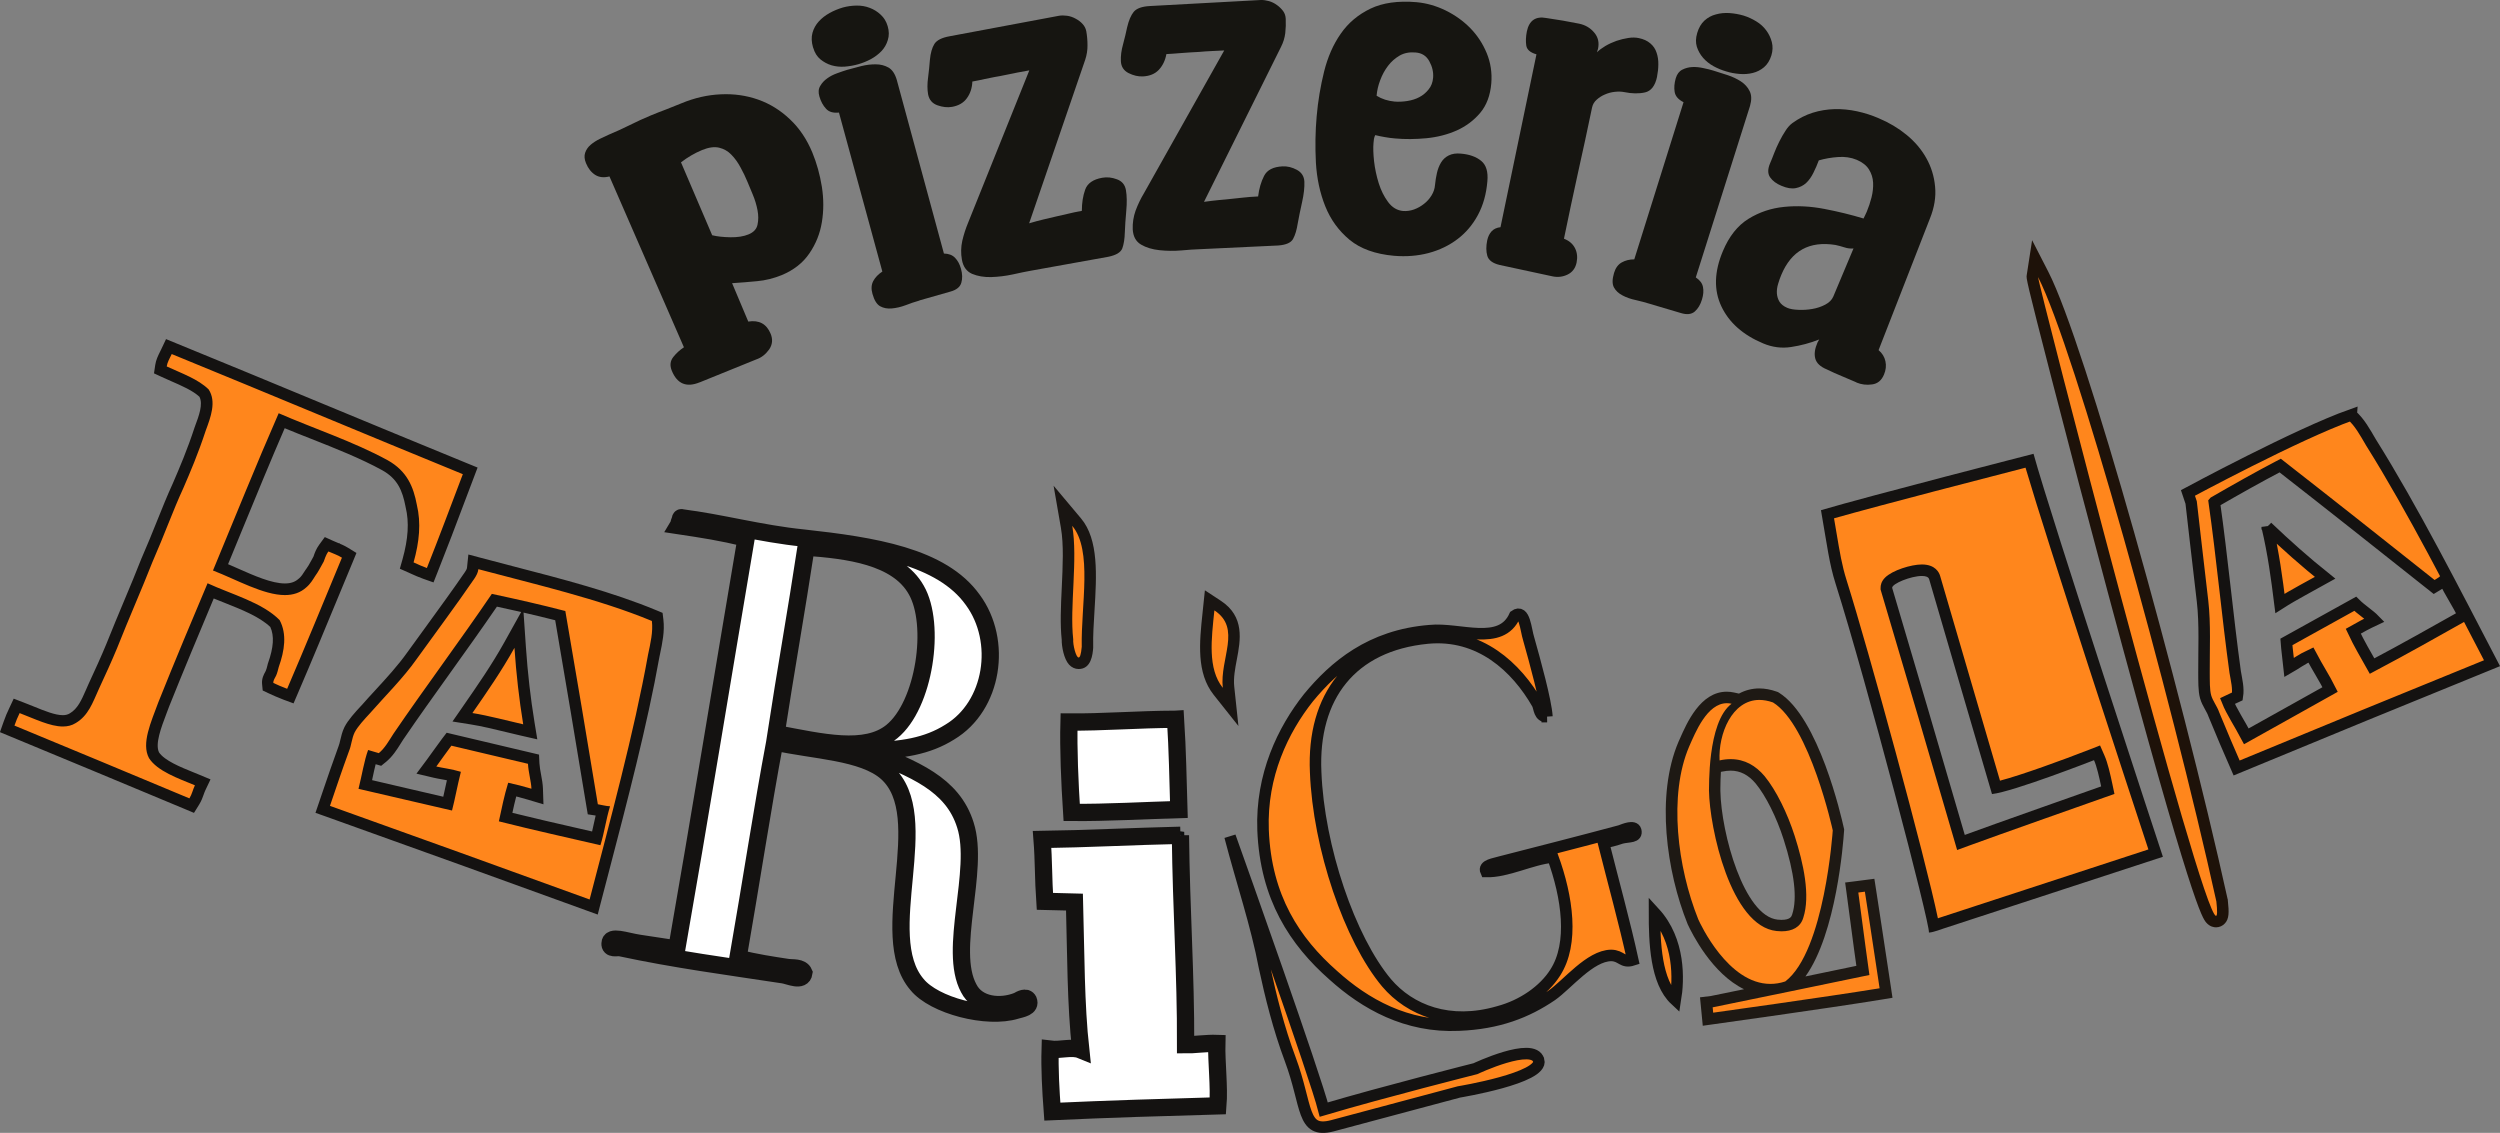
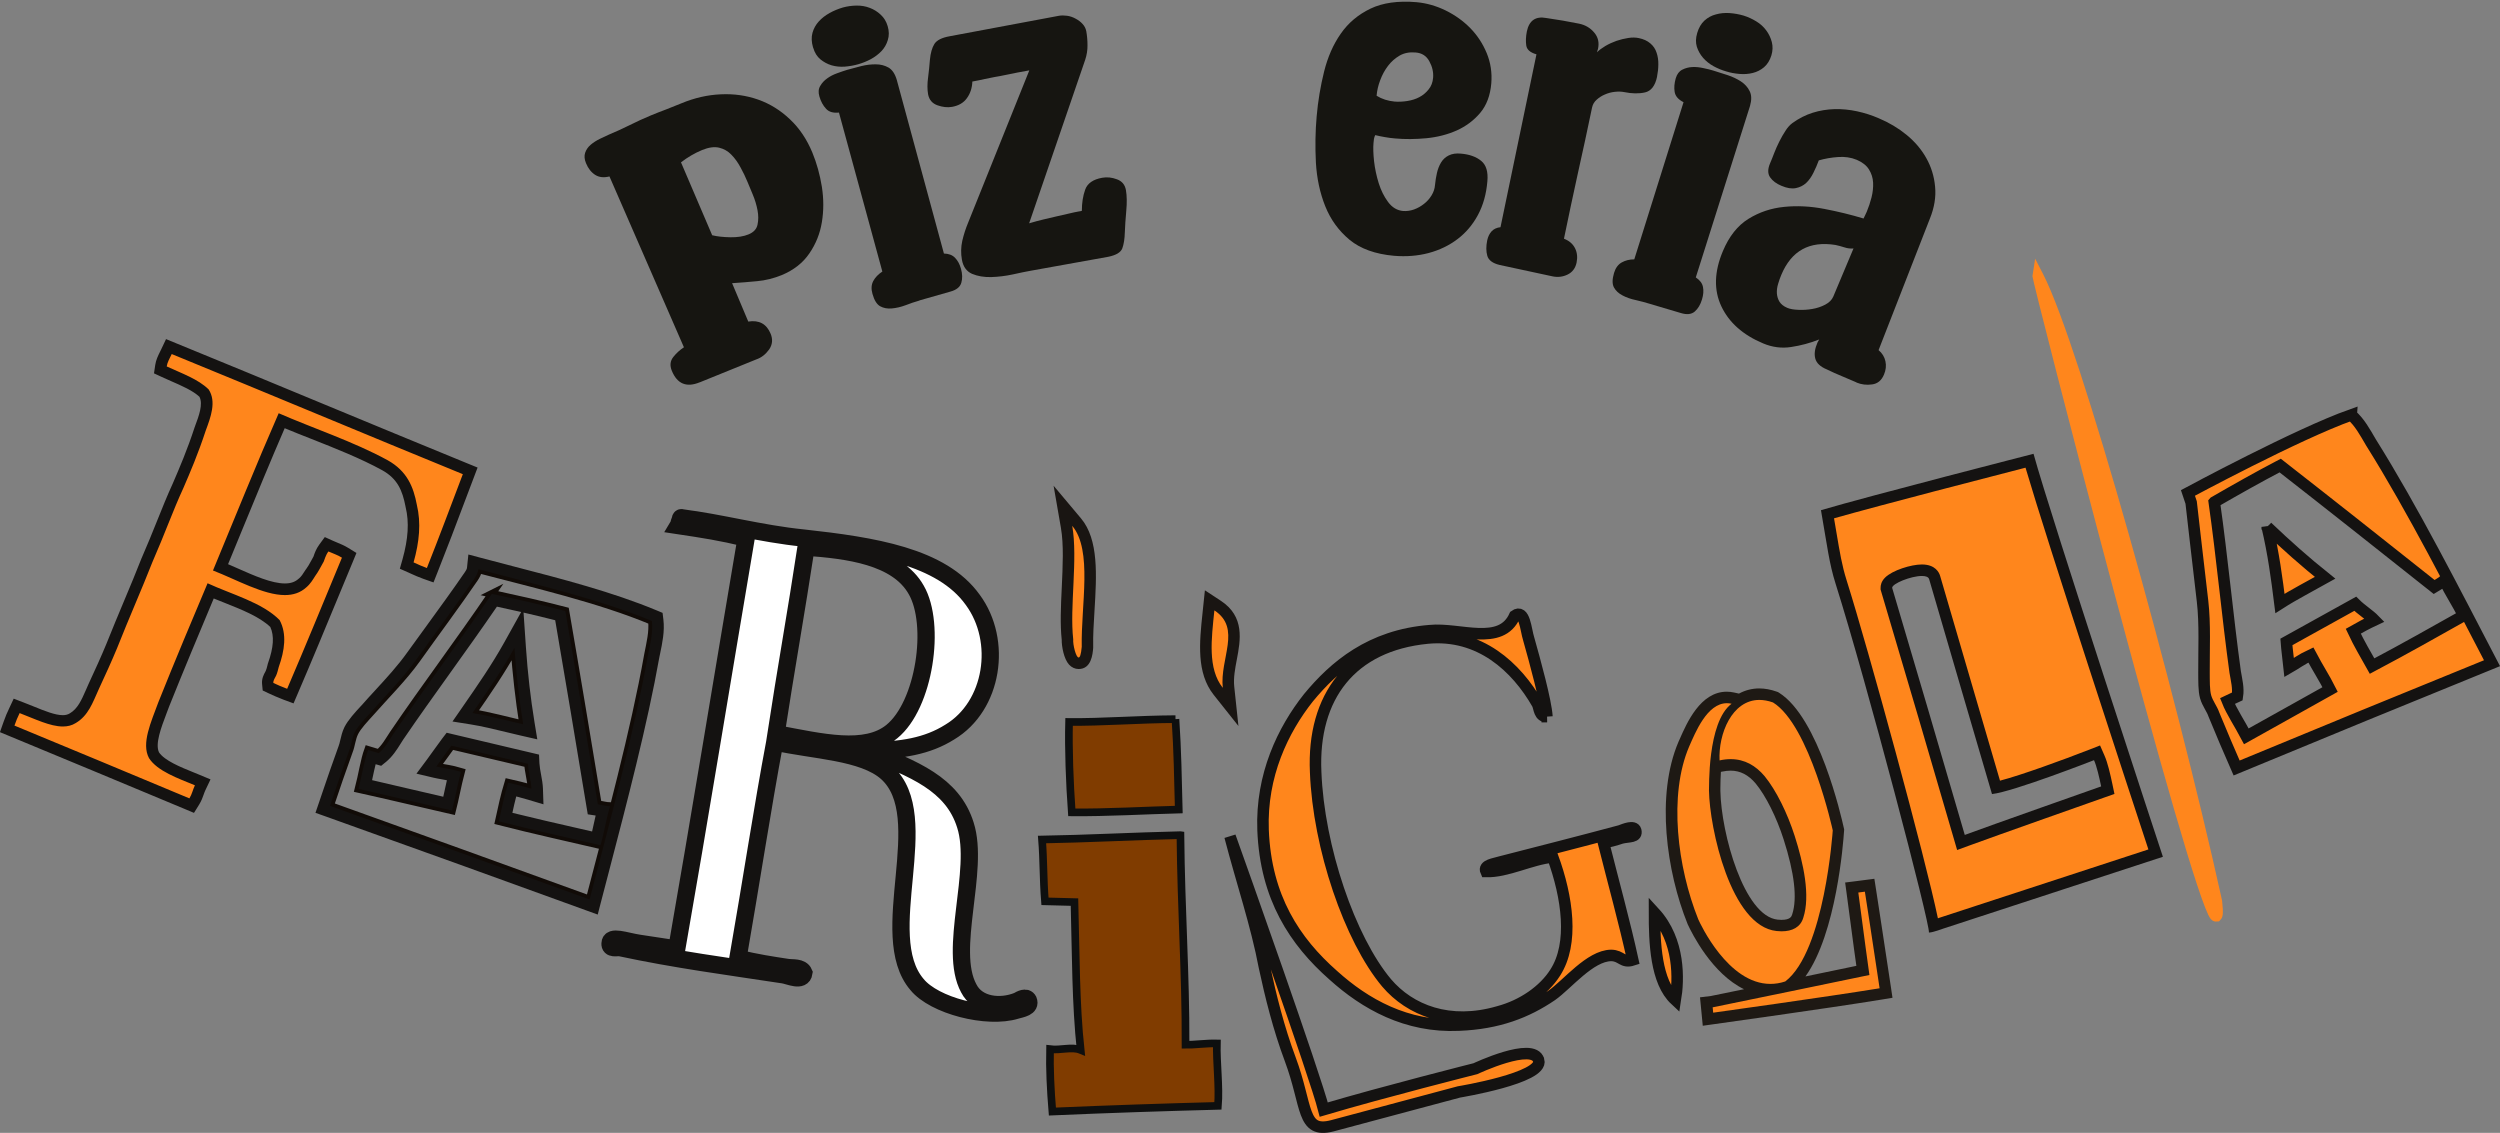
<svg xmlns="http://www.w3.org/2000/svg" id="Capa_2" viewBox="0 0 434.44 196.87">
  <rect x="0" y="0" width="434.44" height="196.87" fill="#808080" stroke="none" />
  <defs>
    <style>.cls-1{fill:#fff;stroke-width:3px;}.cls-1,.cls-2{stroke:#141211;stroke-miterlimit:4;}.cls-3{stroke:#1c1611;stroke-miterlimit:4;stroke-width:1.33px;}.cls-3,.cls-4,.cls-5{fill:none;}.cls-6{fill:#141211;}.cls-2{stroke-width:2px;}.cls-2,.cls-7{fill:#ff861c;}.cls-8{fill:#803c00;stroke:#0e0f0f;stroke-miterlimit:4;stroke-width:1.33px;}.cls-9{fill:#191512;}.cls-10{fill:#1e1914;}.cls-11{fill:#161511;}.cls-4{stroke:#110b07;stroke-miterlimit:4;stroke-width:1.33px;}.cls-12{fill:#1e1209;}.cls-5{stroke:#191613;stroke-miterlimit:4;}</style>
  </defs>
  <g id="Capa_1-2">
    <path class="cls-11" d="M121.58,66.44c-2.28.94-3.89.28-4.83-2-.38-.92-.29-1.71.25-2.4.54-.68,1.16-1.24,1.85-1.69l-12.94-29.69c-.97.25-1.8.16-2.48-.27-.69-.44-1.23-1.13-1.6-2.04-.28-.67-.32-1.26-.15-1.79.18-.54.5-1.01.96-1.4.46-.39.99-.73,1.58-1.02.58-.29,1.12-.54,1.6-.75,1.27-.53,2.48-1.08,3.65-1.67s2.39-1.14,3.65-1.67c.88-.36,1.76-.71,2.65-1.04.89-.34,1.77-.7,2.65-1.06,2.26-.94,4.54-1.46,6.83-1.56,2.29-.11,4.46.2,6.5.92,2.04.72,3.88,1.86,5.52,3.42,1.64,1.54,2.94,3.47,3.9,5.79.76,1.85,1.31,3.83,1.65,5.94.33,2.11.33,4.16,0,6.15-.32,1.97-1.04,3.78-2.17,5.42-1.11,1.64-2.71,2.9-4.79,3.77-1.41.57-2.83.93-4.29,1.06-1.46.14-2.91.26-4.35.35l2.81,6.67c1.88-.3,3.17.4,3.88,2.1.42,1,.32,1.93-.27,2.77-.6.83-1.34,1.41-2.23,1.71l-9.81,3.98ZM123.76,40.88c.84.21,1.9.33,3.17.35,1.26.02,2.31-.15,3.15-.5.88-.36,1.4-.92,1.56-1.69.17-.78.17-1.61,0-2.5-.17-.9-.44-1.8-.81-2.69-.38-.9-.68-1.64-.92-2.21-.36-.88-.77-1.73-1.23-2.56-.45-.84-.97-1.57-1.58-2.19-.6-.63-1.31-1.03-2.15-1.23-.83-.19-1.82-.05-2.96.42-1.28.53-2.49,1.24-3.65,2.13l5.42,12.67Z" />
    <path class="cls-11" d="M141.29,8.26c-.28-.96-.31-1.81-.1-2.56s.58-1.41,1.1-1.98c.52-.57,1.14-1.05,1.88-1.46.72-.4,1.49-.72,2.31-.96.77-.21,1.56-.32,2.38-.33.81-.01,1.57.12,2.29.4.71.27,1.34.66,1.9,1.19.57.52.97,1.18,1.21,2,.25.86.26,1.66.02,2.4-.22.74-.59,1.38-1.1,1.92-.52.54-1.14,1.01-1.85,1.4-.72.38-1.44.67-2.17.88-.73.21-1.51.35-2.33.42-.83.06-1.61-.02-2.33-.23-.72-.22-1.36-.57-1.94-1.04-.58-.48-1-1.16-1.25-2.02ZM159.77,52.23c-.78.22-1.58.49-2.4.81-.82.31-1.62.49-2.4.56-.77.07-1.44-.06-2.02-.38-.57-.32-1.02-1.03-1.33-2.13-.25-.86-.21-1.61.13-2.25.34-.64.88-1.19,1.58-1.65l-7.54-27.63c-1,.11-1.75-.11-2.25-.67-.51-.55-.9-1.26-1.15-2.13-.21-.72-.16-1.33.15-1.83.29-.51.7-.95,1.21-1.31.52-.38,1.1-.67,1.75-.9.64-.23,1.21-.43,1.71-.58.74-.21,1.55-.42,2.44-.65.89-.22,1.74-.32,2.54-.31.82,0,1.55.19,2.21.56.65.38,1.13,1.09,1.44,2.15l8.19,30.17c.84.02,1.49.27,1.94.75.46.47.8,1.1,1.02,1.88.26.92.28,1.74.06,2.46-.21.72-.83,1.23-1.88,1.52l-5.4,1.54Z" />
    <path class="cls-11" d="M178.83,38.81c.93-.28,1.76-.5,2.48-.67.72-.18,1.43-.34,2.13-.5.69-.15,1.4-.31,2.1-.48.71-.18,1.53-.35,2.46-.52,0-1.38.19-2.6.58-3.69.39-1.09,1.38-1.78,2.96-2.06.83-.15,1.69-.06,2.56.27.88.32,1.4.95,1.56,1.88.17.97.19,2.18.06,3.6-.13,1.42-.21,2.66-.25,3.71-.03,1.17-.18,2.1-.44,2.81-.27.7-1.07,1.18-2.42,1.46l-13.56,2.44c-.79.14-1.81.35-3.06.63-1.25.27-2.5.42-3.75.46-1.25.03-2.35-.16-3.31-.56-.96-.42-1.55-1.23-1.77-2.44-.2-1.11-.18-2.21.06-3.29.25-1.08.59-2.14,1.02-3.17l10.63-26.46-2.08.38c-.83.16-1.56.3-2.17.44-.6.13-1.18.24-1.75.33-.56.1-1.14.22-1.75.35-.6.14-1.31.29-2.15.44-.04,1.11-.35,2.07-.94,2.88-.57.81-1.43,1.31-2.58,1.52-.79.14-1.64.05-2.54-.27-.9-.32-1.44-.95-1.63-1.9-.15-.88-.15-1.85,0-2.94.14-1.08.24-2.09.31-3.02.11-1.22.38-2.16.79-2.81.42-.65,1.3-1.09,2.65-1.33l19-3.56c.42-.07.88-.07,1.4,0,.51.07,1.01.24,1.48.5.48.25.89.56,1.21.92.33.35.55.77.65,1.27.14.79.21,1.6.21,2.44.01.83-.12,1.68-.4,2.52l-9.75,28.44Z" />
-     <path class="cls-11" d="M209.21,35.08c.98-.14,1.84-.24,2.56-.31.73-.08,1.46-.15,2.17-.21.71-.07,1.43-.15,2.17-.23.73-.08,1.57-.15,2.52-.19.17-1.36.51-2.55,1.04-3.58.53-1.03,1.59-1.57,3.21-1.65.83-.04,1.66.16,2.48.6.83.45,1.27,1.14,1.31,2.08.04.97-.09,2.16-.4,3.54-.31,1.39-.56,2.61-.75,3.67-.18,1.16-.45,2.06-.81,2.71-.35.66-1.2,1.04-2.56,1.15l-13.77.65c-.81.03-1.84.09-3.1.21-1.27.11-2.52.09-3.77-.04-1.25-.13-2.33-.45-3.23-.98-.89-.53-1.37-1.41-1.44-2.65-.04-1.13.13-2.21.5-3.25.39-1.04.86-2.04,1.44-3l13.96-24.83-2.13.1c-.85.04-1.58.09-2.19.15-.61.04-1.2.08-1.77.1-.57.03-1.17.07-1.79.13-.61.06-1.33.1-2.17.15-.2,1.1-.64,2.01-1.31,2.73-.67.71-1.59,1.09-2.77,1.15-.81.04-1.64-.15-2.5-.58-.84-.43-1.29-1.13-1.33-2.08-.04-.89.08-1.86.38-2.92.28-1.05.52-2.04.71-2.96.28-1.19.66-2.09,1.15-2.69.5-.59,1.44-.93,2.81-1L219.11,0c.43-.01.9.05,1.4.19.5.14.96.37,1.4.69.44.32.8.68,1.08,1.06.28.39.42.84.44,1.35.04.81.01,1.63-.08,2.46-.1.83-.35,1.64-.75,2.42l-13.38,26.92Z" />
    <path class="cls-11" d="M238.99,23.46c-.11.22-.19.45-.23.69-.04.24-.07.48-.08.73-.07.79-.04,1.84.1,3.15.15,1.29.42,2.56.81,3.81.39,1.24.93,2.33,1.63,3.27.71.95,1.58,1.47,2.63,1.56.63.04,1.25-.05,1.88-.27.63-.23,1.19-.55,1.71-.96.53-.4.97-.9,1.33-1.48.36-.59.56-1.2.6-1.81.07-.71.18-1.4.33-2.06.15-.68.39-1.29.71-1.83.33-.55.78-.97,1.35-1.25.58-.29,1.3-.4,2.15-.31,1.47.13,2.64.55,3.5,1.27.86.71,1.21,1.89,1.06,3.54-.18,2.18-.72,4.13-1.63,5.83-.91,1.7-2.09,3.1-3.56,4.21-1.46,1.11-3.14,1.92-5.02,2.42-1.89.5-3.9.66-6.02.48-3.25-.29-5.82-1.22-7.71-2.77-1.89-1.57-3.3-3.51-4.23-5.83-.93-2.32-1.47-4.85-1.63-7.6-.14-2.75-.1-5.42.13-8,.23-2.68.67-5.28,1.29-7.79.63-2.53,1.59-4.73,2.9-6.6,1.3-1.88,3.02-3.32,5.15-4.35,2.14-1.03,4.81-1.4,8.02-1.13,1.73.16,3.42.64,5.06,1.44,1.64.81,3.07,1.83,4.29,3.08,1.22,1.25,2.17,2.7,2.85,4.35.68,1.66.94,3.4.79,5.23-.18,2.13-.83,3.84-1.94,5.15-1.11,1.31-2.47,2.32-4.06,3.04-1.6.71-3.35,1.16-5.25,1.35-1.91.18-3.73.2-5.48.04-.61-.05-1.2-.13-1.75-.23-.56-.09-1.12-.21-1.69-.35ZM239.24,16.65c.9.56,1.94.89,3.1,1,.72.06,1.46.02,2.23-.1.78-.13,1.47-.34,2.08-.67.63-.33,1.16-.78,1.6-1.33.46-.55.72-1.23.79-2.04.08-.97-.14-1.92-.65-2.85-.5-.94-1.3-1.46-2.4-1.54-1.04-.09-1.97.08-2.77.54-.79.46-1.47,1.06-2.02,1.79-.56.74-1.01,1.56-1.35,2.48-.35.92-.56,1.83-.63,2.73Z" />
    <path class="cls-11" d="M287.96,13.33c-.33,1.58-1.04,2.49-2.1,2.73-1.07.24-2.28.22-3.63-.06-.46-.09-1-.11-1.63-.04-.61.07-1.18.22-1.71.46-.53.22-1,.52-1.42.9-.42.36-.69.82-.81,1.38-.79,3.81-1.61,7.6-2.46,11.4-.83,3.79-1.64,7.58-2.42,11.38.9.35,1.54.9,1.92,1.65s.46,1.59.27,2.52c-.21.97-.73,1.66-1.56,2.06-.82.4-1.7.51-2.63.31l-9.19-1.98c-1.2-.29-1.91-.82-2.13-1.58-.22-.76-.23-1.66-.02-2.69.14-.65.4-1.18.77-1.58.38-.4.89-.64,1.54-.71l6.25-30.04c-1.07-.3-1.66-.81-1.77-1.52-.11-.71-.08-1.53.1-2.46.4-1.9,1.53-2.68,3.38-2.33,1.94.28,3.84.6,5.69.98,1.08.22,1.96.74,2.63,1.54.68.79.9,1.74.67,2.83-.02.1-.05.2-.1.31-.04.1-.07.2-.08.29.36-.36.84-.72,1.44-1.08.61-.36,1.26-.66,1.94-.9.69-.23,1.38-.4,2.04-.5.68-.11,1.3-.1,1.85.02.82.17,1.48.47,2,.92.51.43.88.97,1.08,1.6.22.63.32,1.3.31,2.02,0,.71-.08,1.44-.23,2.19Z" />
    <path class="cls-11" d="M294.92,5.77c.28-.94.7-1.67,1.27-2.19.58-.53,1.25-.89,2-1.08.75-.21,1.53-.28,2.35-.23.82.06,1.64.2,2.46.44.76.24,1.49.57,2.19,1,.71.43,1.28.95,1.73,1.56.46.61.78,1.29.98,2.04.19.74.17,1.52-.08,2.33-.27.86-.69,1.54-1.27,2.04-.58.49-1.24.82-1.96,1-.72.18-1.49.24-2.31.17-.82-.07-1.59-.21-2.31-.44-.74-.21-1.47-.51-2.19-.9-.72-.4-1.33-.89-1.83-1.46-.49-.57-.85-1.21-1.08-1.92-.22-.72-.2-1.51.06-2.38ZM286.71,52.8c-.77-.24-1.58-.45-2.44-.65-.86-.18-1.64-.45-2.31-.81-.68-.35-1.18-.81-1.5-1.4-.31-.58-.3-1.42.02-2.5.26-.88.71-1.48,1.33-1.83.64-.36,1.36-.54,2.19-.54l8.56-27.31c-.91-.46-1.42-1.05-1.54-1.77-.13-.73-.06-1.53.19-2.4.22-.72.59-1.21,1.13-1.48.54-.28,1.13-.43,1.75-.46.63-.03,1.27.04,1.94.19.68.14,1.26.29,1.75.44.73.22,1.54.48,2.42.77s1.65.66,2.33,1.1c.68.45,1.19,1.01,1.52,1.69.34.67.36,1.53.06,2.58l-9.42,29.79c.71.47,1.13,1.03,1.25,1.67.13.65.07,1.36-.17,2.15-.27.9-.68,1.6-1.25,2.1-.57.5-1.38.59-2.42.27l-5.4-1.6Z" />
    <path class="cls-11" d="M322.61,66.45c-.88-.38-1.74-.74-2.58-1.1-.85-.35-1.7-.73-2.56-1.15-1.14-.47-1.81-1.1-2.02-1.9-.21-.78-.08-1.72.4-2.81l.29-.5c-1.6.63-3.22,1.06-4.88,1.31-1.64.26-3.27.05-4.88-.63-3.5-1.47-5.92-3.62-7.25-6.44s-1.24-6.02.27-9.6c1.08-2.57,2.56-4.44,4.44-5.6,1.89-1.17,3.96-1.86,6.21-2.08,2.25-.23,4.57-.11,6.96.35,2.4.46,4.68,1.02,6.83,1.67.09-.22.19-.42.29-.6.09-.18.19-.38.27-.58.33-.79.61-1.63.83-2.5.22-.89.31-1.74.27-2.56-.04-.82-.28-1.57-.71-2.27-.42-.69-1.13-1.26-2.13-1.69-1.02-.42-2.1-.57-3.27-.48-1.17.08-2.28.28-3.33.58-.25.7-.56,1.41-.92,2.13-.35.72-.77,1.32-1.27,1.79-.5.46-1.1.76-1.81.9-.7.14-1.52.01-2.48-.4-.88-.36-1.54-.85-1.98-1.48-.43-.63-.43-1.44,0-2.44.22-.51.46-1.1.71-1.77.26-.67.56-1.34.9-2.02.34-.68.7-1.3,1.06-1.85.36-.57.76-1.02,1.21-1.35,1.11-.8,2.28-1.4,3.52-1.79,1.25-.39,2.52-.59,3.81-.63,1.3-.03,2.6.1,3.9.38,1.29.28,2.55.68,3.77,1.21,1.79.75,3.4,1.71,4.83,2.88,1.43,1.17,2.57,2.51,3.42,4.02.86,1.52,1.38,3.18,1.54,4.98.18,1.79-.13,3.66-.92,5.6l-8.9,22.81c.64.54,1.03,1.19,1.19,1.94.17.76.08,1.53-.25,2.31-.42,1.01-1.1,1.58-2.06,1.71-.95.14-1.85.03-2.73-.33ZM322.09,43.18c-.53.04-1.05-.02-1.56-.19-.52-.17-1.04-.3-1.56-.42-4.52-.73-7.66.99-9.42,5.19-.21.49-.4,1.02-.56,1.58-.17.56-.24,1.1-.21,1.65.04.53.19,1.02.46,1.46.28.43.72.78,1.33,1.04.48.21,1.13.32,1.94.35.8.04,1.61-.01,2.42-.15.82-.14,1.57-.39,2.25-.75.68-.36,1.15-.82,1.4-1.4l3.52-8.38Z" />
-     <path class="cls-3" d="M57.09,95.83c-.56.7-.69,1.5-.81,1.76-.57,1.01-.94,1.81-1.49,2.51-.37.58-.81,1.32-1.53,1.95-3.87,3.55-10.64-.74-16.24-2.91,3.87-9.3,7.46-18.29,11.42-27.33,5.84,2.58,13.07,4.95,18.92,8.19,3.4,1.88,4.48,4.61,5.1,7.66.75,3.23.42,6.49-.59,10.08.8.37,1.59.73,2.32.96,2.09-5.22,4.14-10.79,6.24-16.32-16.4-6.7-34.09-14.1-50.6-20.84-.36.77-.77,1.44-.89,2.14,2.64,1.22,5.48,2.21,7.32,3.99,1.36,2.14.33,4.86-.5,7.14-1.35,4.06-2.73,7.28-3.9,10.04-1.82,3.95-3.23,7.98-5.38,12.85-1.81,4.6-4.04,9.66-6.15,14.98-.96,2.32-2.02,4.61-3.15,7.06-1.09,2.39-1.81,4.6-4.01,5.93-2.56,1.6-6.04-.33-9.77-1.72-.41.88-.53,1.14-.89,2.15,9.21,3.83,21.03,8.73,30.42,12.64.45-.76.56-1.45.93-2.25-2.85-1.21-6.54-2.46-7.94-4.72-1.41-2.55.3-6.24,1.58-9.7,2.77-6.92,6.18-15.05,8.56-20.67,4.14,1.91,9.55,3.33,12.51,6.39,1.32,2.43.85,5.31-.15,8.16-.11.47-.23.96-.47,1.47-.21.45-.49.84-.47,1.3.69.31,1.48.68,2.4,1,3.11-7.2,6.54-15.54,9.54-22.79-.84-.49-1.48-.68-2.36-1.09Z" />
    <path class="cls-4" d="M89.39,112.57c-2.25,4.06-4.78,7.73-7.29,11.34,2.88.46,6.16,1.36,8.81,1.97-.69-4.36-1.18-8.76-1.52-13.31ZM113.29,107.9c-9.16-3.81-20.22-6.36-30.17-8.97-.08.57-.34,1.1-.68,1.59-3.08,4.52-6.67,9.31-10.05,14.06-2.31,3.22-5.51,6.4-8.11,9.36-.93,1.03-2.13,2.29-2.65,3.34-.52,1.05-.58,2.24-.98,3.23-1.26,3.47-2.19,6.22-3.3,9.52,15.41,5.52,29.81,10.72,45.11,16.28,3.49-13.39,7.76-29.08,10.15-42.54.39-2.01.89-3.97.68-5.87ZM85.49,103.18c4.54.99,8.43,1.85,12.76,2.97,1.94,11.22,3.79,22.41,5.64,33.59.68.11,1.41.33,2.12.35-.7,2.31-.97,4.47-1.67,6.78-5.56-1.3-11.44-2.58-17.65-4.17.52-2.36.93-4.36,1.64-6.69,1.32.3,2.66.61,4.04,1.03-.03-1.22-.53-2.9-.61-4.33-4.51-1.08-8.87-2.09-13.3-3.14-.86,1.14-1.77,2.49-2.64,3.64,1.16.26,2.62.4,4.29.91-.64,2.43-1.02,4.66-1.55,6.72-5.1-1.16-11.14-2.61-16.25-3.74.62-2.36.99-4.96,1.65-6.79.66.2,1.22.37,1.85.56,1.08-.88,1.78-2.2,2.56-3.37,5.46-8.04,11.61-16.2,17.12-24.32Z" />
    <path class="cls-1" d="M118.44,89.96c-.19-.03-.23.25-.26.44-.29.65-.07.49-.33.93,4.58.69,7.36,1.12,11.81,2.18-4.04,23.86-8.25,49.66-12.06,71.4-2.01-.31-4.3-.65-6.59-1-2.31-.35-4.97-1.43-5,.03-.07,1.07,1.17.66,1.75.74,9.56,2.05,18.7,3.25,28.35,4.72,1.05.16,3.34,1.3,3.59-.34-.44-1.05-2.03-.81-2.8-.93-3.15-.48-5.26-.8-8.67-1.6,2.26-12.97,4.24-25.98,6.41-37.6,6.82,1.54,15.31,1.66,19.46,5.33,8.52,7.65-2.14,28.17,5.25,36.82,2.98,3.68,12.2,6.06,17.24,4.49.92-.27,2.61-.49,2.12-1.73-.39-.75-1.35-.2-1.87.1-3.03,1.21-6.98.8-8.49-2.18-3.66-6.72,1.94-20.45-.58-28.36-2.23-7.2-9.07-9.82-17.01-12.98,5.87.03,10.4-.76,14.28-3.2,7.55-4.52,9.27-15.83,4-22.98-5.42-7.59-17.38-9.41-29.42-10.74-7.42-.74-14.65-2.73-21.19-3.51ZM154.97,127.14c-4.58,3.7-12.11,1.86-20.11.35,1.56-10.23,3.56-21.49,5.22-32.41,7.16.52,15.82,1.55,19.14,7.43,3.48,6.01,1.45,19.99-4.24,24.62Z" />
    <path class="cls-8" d="M204.27,124.97c-6.38.03-12.78.55-18.49.49-.12,4.65.1,10.57.47,15.71,6.01.06,12.99-.35,18.59-.49-.14-5.54-.21-10.17-.57-15.71ZM205.12,145.13c-8.14.19-16.59.64-24.04.76.29,3.67.2,6.86.51,10.74.97.03,3.38.08,5.13.13.24,9.11.21,17.73,1.07,25.7-1.52-.63-3.48.1-5.32-.14-.08,3.38.1,7.07.41,10.84,9.59-.42,19.67-.75,28.77-.99.28-3.3-.28-7.57-.19-10.85-1.75-.05-4.17.27-5.44.24.04-12.48-.76-23.16-.89-36.43Z" />
    <path class="cls-5" d="M394.01,91.58c1.05,4.52,1.65,8.94,2.21,13.3,2.44-1.59,5.47-3.13,7.85-4.45-3.44-2.77-6.76-5.7-10.06-8.84ZM408.59,72.08c-9.35,3.33-28.39,13.59-28.39,13.59l.56,1.64s1.3,11.37,1.99,17.16c.44,3.95.21,8.44.27,12.39,0,1.39-.05,3.13.28,4.26.32,1.12,1.07,2.05,1.44,3.06,1.4,3.41,2.55,6.08,3.94,9.27,15.13-6.26,29.3-12.06,44.37-18.21-6.4-12.27-13.77-26.77-21.02-38.34-1.06-1.75-2.01-3.55-3.43-4.81ZM384.8,87.24c4.03-2.31,7.49-4.28,11.45-6.35,8.97,7.02,17.85,14.06,26.73,21.11.58-.38,1.26-.7,1.8-1.16,1.03,2.18,2.28,3.97,3.31,6.15-4.99,2.77-10.21,5.77-15.89,8.76-1.2-2.1-2.23-3.86-3.27-6.06,1.18-.66,2.37-1.33,3.68-1.94-.84-.89-2.34-1.8-3.36-2.81-4.07,2.22-7.98,4.41-11.96,6.59.12,1.43.36,3.04.48,4.47,1.03-.59,2.21-1.46,3.79-2.2,1.16,2.22,2.36,4.14,3.36,6.02-4.57,2.56-10.01,5.54-14.56,8.13-1.12-2.16-2.59-4.34-3.33-6.14.62-.29,1.16-.54,1.76-.82.21-1.38-.16-2.83-.36-4.21-1.34-9.63-2.27-19.8-3.63-29.53Z" />
    <path class="cls-7" d="M32.53,139.68c-9.91-4.15-21.55-8.99-30.39-12.64l-.88-.36.32-.9c.37-1.05.51-1.35.93-2.25l.39-.85.87.33c.58.22,1.15.45,1.72.68,2,.81,3.9,1.58,5.44,1.58.67,0,1.23-.15,1.71-.45,1.66-.98,2.38-2.63,3.21-4.53.14-.32.28-.63.43-.96,1.16-2.5,2.19-4.76,3.13-7.03,1.02-2.57,2.07-5.08,3.09-7.52,1.09-2.61,2.13-5.08,3.05-7.44,1.03-2.34,1.87-4.44,2.68-6.46.9-2.24,1.75-4.36,2.72-6.47,1.18-2.74,2.53-5.86,3.86-9.92.8-2.15,1.67-4.5.67-6.18-1.32-1.26-3.27-2.11-5.33-3.01-.54-.23-1.07-.47-1.6-.71l-.68-.31.11-.74c.11-.72.41-1.33.73-1.98l.23-.47.41-.86.88.36c8.09,3.31,16.46,6.78,24.83,10.24,8.56,3.55,17.41,7.21,25.78,10.63l.9.37-1.81,4.78c-1.57,4.15-3.19,8.44-4.79,12.46l-.36.89-.91-.32c-.66-.23-1.39-.56-2.1-.88l-1.08-.48.23-.83c1.05-3.72,1.22-6.75.55-9.54-.58-3.05-1.58-5.39-4.58-7.07-3.81-2.08-8.18-3.82-12.41-5.49-1.93-.76-3.76-1.49-5.52-2.24-2.7,6.19-5.19,12.27-7.83,18.68-.92,2.25-1.85,4.51-2.8,6.79.84.35,1.69.72,2.52,1.09,3.03,1.34,6.15,2.73,8.66,2.73h0c1.26,0,2.26-.36,3.06-1.09.55-.47.91-1.04,1.23-1.54l.15-.24c.37-.49.64-.99.98-1.61.14-.26.3-.54.47-.85t0,0s.02-.07.04-.14c.14-.4.37-1.07.83-1.7l.48-.65.74.33c.27.12.53.23.77.32.53.22,1.08.44,1.7.82l.73.45-2.44,5.9c-2.46,5.96-5.01,12.12-7.41,17.69l-.38.87-.89-.33c-1.02-.38-1.9-.78-2.47-1.05l-.51-.24-.05-.57c-.06-.63.22-1.15.43-1.53.05-.09.1-.18.14-.27.14-.32.23-.68.33-1.06l.07-.27c1.13-3.18,1.22-5.48.3-7.3-2.03-2.01-5.28-3.3-8.43-4.54-.91-.36-1.85-.73-2.75-1.12-2.52,5.97-5.63,13.4-8.16,19.73-.14.39-.3.8-.46,1.22-1.08,2.85-2.2,5.79-1.21,7.63,1.06,1.67,3.92,2.83,6.44,3.85.36.14,2.01.83,2.01.83l-.45.95c-.14.29-.23.56-.33.83-.16.46-.34.98-.69,1.54l-.45.72-.79-.33Z" />
    <path class="cls-6" d="M29.83,61.52c16.5,6.75,34.19,14.17,50.6,20.88-2.1,5.54-4.17,11.08-6.25,16.31-.71-.25-1.52-.62-2.31-.98,1-3.56,1.33-6.83.56-10.04-.58-3.06-1.67-5.81-5.06-7.71-5.9-3.23-13.08-5.6-18.94-8.17-3.96,9.04-7.56,18.04-11.42,27.33,4.07,1.57,8.76,4.27,12.49,4.27,1.41,0,2.68-.38,3.74-1.35.73-.62,1.17-1.4,1.54-1.98.52-.69.9-1.48,1.48-2.5.12-.25.29-1.04.81-1.75.88.4,1.54.58,2.35,1.08-3,7.23-6.42,15.58-9.52,22.79-.9-.33-1.69-.69-2.4-1.02-.04-.44.27-.83.48-1.27.23-.52.33-1.02.46-1.5,1-2.81,1.46-5.71.15-8.15-3-3.06-8.38-4.48-12.52-6.4-2.38,5.62-5.79,13.75-8.56,20.69-1.27,3.46-2.98,7.15-1.62,9.69,1.44,2.27,5.12,3.54,7.98,4.73-.38.79-.48,1.5-.96,2.27-9.35-3.92-21.17-8.83-30.4-12.65.35-1,.48-1.27.9-2.17,2.71,1.04,5.31,2.33,7.51,2.33.81,0,1.56-.17,2.24-.6,2.21-1.31,2.94-3.54,4.02-5.92,1.15-2.48,2.19-4.75,3.15-7.06,2.1-5.31,4.35-10.38,6.15-14.98,2.15-4.9,3.56-8.92,5.38-12.87,1.19-2.75,2.56-5.94,3.9-10.02.85-2.29,1.88-5,.5-7.12-1.81-1.79-4.67-2.79-7.29-4,.1-.71.5-1.38.88-2.17M28.84,58.96l-.81,1.71c-.07.15-.15.3-.22.45-.34.69-.7,1.41-.83,2.28l-.22,1.48,1.36.63c.53.25,1.07.48,1.61.72,1.92.84,3.74,1.63,4.93,2.72.66,1.29-.1,3.33-.78,5.14v.04s-.04.07-.04.07c-1.31,4.01-2.65,7.11-3.83,9.85-.96,2.09-1.81,4.22-2.72,6.48-.81,2.02-1.65,4.1-2.65,6.39l-.02.04-.02.04c-.91,2.35-1.94,4.8-3.03,7.4-1.02,2.44-2.08,4.97-3.11,7.56-.92,2.23-1.95,4.47-3.1,6.96-.15.33-.29.66-.43.98-.8,1.82-1.43,3.25-2.79,4.06-.36.22-.74.32-1.22.32-1.34,0-3.15-.73-5.06-1.51-.57-.23-1.15-.47-1.74-.69l-1.74-.67-.79,1.69c-.42.91-.58,1.24-.97,2.34l-.63,1.79,1.76.73c8.91,3.68,20.55,8.53,30.39,12.64l1.57.66.9-1.45c.4-.65.61-1.25.78-1.73.1-.27.18-.51.29-.74l.9-1.9-1.94-.81c-.34-.14-.69-.28-1.05-.43-2.23-.9-5-2.03-5.96-3.46-.7-1.46.36-4.27,1.3-6.75.16-.41.31-.82.46-1.22,2.4-6.01,5.32-12.98,7.75-18.77.61.25,1.23.5,1.85.74,2.99,1.19,6.08,2.41,7.98,4.21.71,1.54.58,3.54-.39,6.28l-.03.08-.02.08-.07.28c-.08.34-.16.63-.27.89-.03.07-.07.13-.1.2-.24.43-.64,1.16-.55,2.1l.11,1.13,1.03.49c.65.3,1.52.7,2.55,1.09l1.78.66.75-1.75c2.39-5.56,4.93-11.7,7.39-17.65.73-1.76,1.44-3.49,2.14-5.16l.65-1.58-1.45-.89c-.69-.42-1.28-.66-1.84-.89-.23-.09-.47-.19-.73-.31l-1.48-.67-.96,1.31c-.56.76-.83,1.55-.97,1.97-.01.03-.02.06-.03.09-.15.26-.28.51-.41.75-.32.59-.58,1.05-.86,1.42l-.05.06-.04.06-.16.24c-.29.47-.6.95-1.01,1.3l-.03.02-.03.02c-.61.56-1.37.82-2.38.82-2.3,0-5.33-1.34-8.26-2.64-.53-.24-1.08-.48-1.62-.71.81-1.96,1.61-3.91,2.41-5.86,2.51-6.1,4.89-11.9,7.43-17.77,1.48.62,3.02,1.23,4.63,1.86,4.2,1.66,8.55,3.38,12.31,5.44,2.66,1.48,3.52,3.52,4.06,6.33v.05s.02.05.02.05c.63,2.61.45,5.48-.54,9.03l-.47,1.66,1.58.7.3.14c.72.32,1.46.66,2.16.9l1.81.64.71-1.79c1.61-4.04,3.24-8.35,4.81-12.52.48-1.27.96-2.55,1.45-3.83l.69-1.82-1.81-.74c-8.37-3.42-17.22-7.09-25.77-10.63-8.23-3.41-16.74-6.94-24.83-10.24l-1.75-.72h0Z" />
-     <path class="cls-7" d="M102.12,157.25c-13.67-4.97-27.59-9.99-45.12-16.27l-.93-.33.92-2.68c.86-2.54,1.68-4.93,2.72-7.79.17-.41.28-.85.38-1.32.14-.62.3-1.33.64-2.02.59-1.14,1.71-2.36,2.69-3.43l.12-.13c.74-.84,1.54-1.72,2.36-2.61,2-2.18,4.07-4.43,5.66-6.69,1.13-1.57,2.27-3.14,3.41-4.7,2.25-3.09,4.58-6.28,6.65-9.31.24-.36.48-.76.52-1.16l.12-1.17,1.13.3c1.83.49,3.71.98,5.6,1.47,8.42,2.18,17.13,4.44,24.67,7.58l.54.22.07.58c.23,1.88-.18,3.82-.58,5.7l-.11.5c-2.09,11.71-5.64,25.28-8.77,37.26l-1.66,6.37-1.03-.38ZM87.88,141.99c4.27,1.07,8.4,2.01,12.4,2.92,1.13.26,2.25.51,3.36.77.21-.8.38-1.59.56-2.41.16-.76.33-1.54.54-2.33-.12-.02-.23-.05-.34-.07-.23-.05-.45-.1-.67-.13l-.71-.11-.12-.71c-1.94-11.71-3.7-22.29-5.54-32.94-3.81-.98-7.38-1.79-11.45-2.67-2.71,3.97-5.59,8-8.39,11.91-2.79,3.9-5.67,7.92-8.34,11.85-.12.19-.25.4-.39.61-.66,1.06-1.35,2.15-2.37,2.98l-.41.33s-1.11-.32-1.41-.41c-.28.97-.53,2.09-.78,3.27-.11.5-.22,1-.33,1.5,2.19.5,4.53,1.05,6.87,1.6,2.53.59,5.07,1.18,7.44,1.73.17-.72.33-1.46.49-2.22.18-.84.37-1.7.58-2.6-.67-.16-1.3-.27-1.88-.38-.51-.09-.99-.18-1.42-.28l-1.48-.35.91-1.22c.38-.5.76-1.04,1.15-1.59.49-.7.99-1.4,1.49-2.05l.39-.51.63.15c4.44,1.04,8.77,2.06,13.32,3.15l.73.17.03.75c.03.65.17,1.41.3,2.14.14.79.28,1.53.3,2.2l.05,1.39-1.33-.4c-1.02-.3-2.03-.57-3.06-.82-.44,1.54-.75,2.98-1.1,4.61l-.04.19ZM90.7,126.84c-.79-.18-1.64-.38-2.51-.6-2.1-.51-4.27-1.03-6.26-1.35l-1.57-.25.97-1.4c2.45-3.54,4.99-7.19,7.19-11.15l1.64-2.95.23,3.36c.31,4.57.81,8.88,1.51,13.2l.24,1.46-1.45-.33Z" />
    <path class="cls-6" d="M83.13,98.91c9.92,2.65,20.98,5.19,30.15,9,.23,1.88-.25,3.88-.67,5.88-2.4,13.44-6.67,29.12-10.15,42.52-15.29-5.56-29.71-10.75-45.12-16.27,1.12-3.29,2.04-6.04,3.31-9.52.42-.98.46-2.17.98-3.25.54-1.04,1.71-2.29,2.65-3.31,2.6-2.96,5.81-6.15,8.1-9.4,3.4-4.73,6.96-9.48,10.06-14.02.33-.5.62-1.02.69-1.62M65.8,130.87c-.65-.19-1.21-.35-1.83-.54-.67,1.81-1.08,4.4-1.67,6.75,5.1,1.17,11.12,2.6,16.25,3.77.54-2.08.92-4.27,1.54-6.73-1.67-.5-3.12-.65-4.27-.92.85-1.15,1.75-2.48,2.62-3.62,4.44,1.04,8.77,2.06,13.31,3.15.06,1.42.56,3.1.6,4.33-1.4-.42-2.71-.75-4.04-1.04-.71,2.31-1.1,4.33-1.62,6.71,6.17,1.56,12.06,2.85,17.65,4.15.71-2.31.96-4.44,1.67-6.77-.71-.02-1.46-.25-2.12-.35-1.85-11.19-3.71-22.35-5.65-33.58-4.31-1.12-8.21-2-12.77-2.98-5.5,8.1-11.62,16.27-17.1,24.31-.77,1.19-1.48,2.5-2.56,3.38M89.4,112.58c.31,4.54.81,8.94,1.52,13.29-2.67-.6-5.96-1.5-8.83-1.96,2.5-3.6,5.06-7.29,7.31-11.33M81.39,96.37l-.24,2.33c-.02.21-.27.58-.36.72-2.05,2.99-4.37,6.18-6.61,9.26-1.14,1.56-2.28,3.14-3.41,4.7-1.57,2.22-3.61,4.45-5.59,6.6-.8.87-1.63,1.77-2.39,2.64l-.09.09c-1.03,1.12-2.19,2.38-2.83,3.62v.03s-.03.03-.03.03c-.38.79-.55,1.56-.71,2.23-.1.42-.19.82-.31,1.1l-.02.05-.02.05c-1.04,2.86-1.86,5.26-2.72,7.79l-.6,1.77-.64,1.87,1.86.66c17.6,6.3,31.51,11.32,45.12,16.27l2.07.75.55-2.13c.45-1.74.92-3.52,1.39-5.32,3.13-11.98,6.69-25.56,8.78-37.32l.1-.47c.41-1.96.84-3.98.59-6.03l-.14-1.16-1.08-.45c-7.6-3.16-16.34-5.43-24.8-7.62-1.89-.49-3.77-.98-5.6-1.47l-2.26-.6h0ZM66.24,133.08l.81-.66c1.15-.93,1.92-2.15,2.59-3.22.13-.21.26-.42.39-.62,2.64-3.88,5.53-7.91,8.31-11.8,2.66-3.72,5.41-7.56,8.01-11.36,1.45.31,2.85.62,4.22.93l-2.92,5.25c-2.18,3.92-4.71,7.56-7.15,11.08l-.06.09-1.81,2.61,3.14.5c1.95.31,4.1.83,6.19,1.34.88.21,1.72.42,2.52.6l2.89.66-.48-2.93c-.7-4.28-1.19-8.57-1.5-13.11l-.41-5.99c1.84.42,3.65.86,5.5,1.33,1.79,10.41,3.52,20.81,5.42,32.3l.24,1.43,1.37.21c-.1.45-.2.9-.3,1.34-.1.49-.21.96-.32,1.43-.81-.18-1.62-.37-2.44-.56-3.69-.84-7.49-1.71-11.41-2.68.21-.98.42-1.91.67-2.85.69.18,1.38.37,2.06.57l2.67.8-.09-2.78c-.03-.75-.17-1.56-.32-2.35-.13-.7-.26-1.42-.29-2l-.07-1.51-1.47-.35c-4.54-1.08-8.88-2.11-13.32-3.15l-1.26-.3-.79,1.03c-.5.66-1.01,1.37-1.5,2.06-.39.54-.77,1.08-1.14,1.58l-1.82,2.44,2.96.7c.47.11.96.2,1.48.29.28.05.56.1.85.16-.12.56-.24,1.1-.36,1.63-.09.42-.18.83-.27,1.23-2.11-.49-4.33-1-6.54-1.52-1.98-.46-3.95-.92-5.83-1.36.04-.18.08-.35.11-.53.17-.78.33-1.54.51-2.24l.93.27h0Z" />
-     <path class="cls-1" d="M204.27,124.99c-6.38.02-12.79.54-18.5.48-.13,4.65.13,10.58.46,15.71,6.02.06,12.98-.35,18.63-.5-.17-5.5-.23-10.17-.58-15.69ZM205.13,145.15c-8.15.19-16.58.63-24.04.73.29,3.67.21,6.85.48,10.75.98.02,3.4.08,5.15.13.25,9.13.21,17.73,1.08,25.69-1.54-.63-3.5.1-5.31-.13-.1,3.4.1,7.06.38,10.85,9.6-.44,19.69-.75,28.77-1,.27-3.29-.27-7.56-.19-10.85-1.75-.06-4.19.27-5.42.25.04-12.5-.75-23.17-.9-36.42Z" />
    <path class="cls-2" d="M287.51,158.59c0,5.15.21,12.02,3.63,15.19.58-3.53.82-10.34-3.63-15.19ZM268.82,124.53c-.17-2.71-2.08-9.63-3.17-13.5-.52-1.6-.69-5.29-2.42-4.04-2.4,5.4-9.54,2.08-14.73,2.6-10.33.81-16.63,6.21-21.13,11.67-4.42,5.58-8.23,13.46-7.88,22.96.46,11.81,5.56,19.4,12.19,25.25,5.54,5,12.73,9.08,21.83,8.67,6.88-.27,11.83-2.23,16.15-5.17,2.73-1.92,6.63-6.88,10.31-6.94,1.83.02,1.96,1.38,3.77.79-1.42-6.48-3.38-13.56-5.1-20.4.85-.08,2.27-.5,3.13-.79,1.33-.33,2.79-.06,2.48-1.31-.27-.96-2.02-.19-2.71.06-7.38,1.98-14.13,3.69-20.85,5.42-.94.31-2.98.5-2.46,1.65,3.69.1,7.83-2.17,11.6-2.52,2.54,6.96,3.71,15.02.42,20.1-1.96,3.1-5.69,5.69-9.85,6.79-8.52,2.48-15.38-.25-19.44-5.02-6.4-7.63-11.83-23.54-12.33-36.63-.6-13.17,6.23-22,19.42-23.29,9.06-.88,15.46,5.02,19.13,11.46.35.75.29,2.23,1.65,2.19ZM267.38,184.24c-.95-3.27-10.98,1.47-10.98,1.47,0,0-15.9,4.01-26.36,7.11-1.57-6.12-14.41-42.22-16.29-47.46,2.01,7.72,4.61,15.39,5.98,22.69,1.08,5.03,2.47,10.65,4.47,15.99,3.06,8.2,1.94,12.97,7.3,11.6.26-.07,22.03-5.89,22.03-5.89,0,0,14.75-2.42,13.86-5.5Z" />
    <path class="cls-7" d="M296.52,174.17l.97-.12c.3-.05,4.74-.96,10.11-2.08-7.59-.04-12.49-9.83-13.4-11.79-3.58-8.9-5.45-21.86-1.6-30.86l.19-.44c1.18-2.69,3.36-7.69,7.28-7.69.34,0,.69.04,1.04.12l1.24.28c1.03-.64,2.17-.97,3.38-.97.87,0,1.78.17,2.71.5l.1.04.09.06c6.68,4.15,10.66,22.1,10.82,22.87l.03.14v.14c-.07.87-1.49,21.39-8.58,26.93,4.69-.97,9.59-1.99,12.83-2.66l-.53-3.86-1.41-10.54,3.11-.39.15.96c.02.11,1.74,11.19,2.56,16.8l.14.97-.97.16c-9.09,1.48-28.75,4.22-28.95,4.25l-1.03.14-.29-2.94ZM297.96,137.43c.13,6.72,3.95,22.65,10.85,23.36.26.03.52.04.76.04,2.33,0,2.7-1.24,2.82-1.64.97-2.96.46-7.54-1.49-13.64-1.27-3.95-3.2-7.8-5.05-10.04-1.46-1.74-3.14-2.58-5.11-2.58-.54,0-1.12.07-1.71.2l-.92.2c-.08,1.1-.13,2.31-.14,3.64,0,.23,0,.37,0,.47Z" />
    <path class="cls-10" d="M305.74,121.63c.73,0,1.52.14,2.37.44,6.4,3.98,10.38,22.23,10.38,22.23,0,0-1.38,21-8.25,26.25-.89.3-1.76.43-2.59.43-7.38,0-12.2-10.49-12.53-11.22-3.62-9.02-5.21-21.56-1.58-30.04,1.05-2.36,3.09-7.52,6.55-7.52.26,0,.54.03.82.09-4.29,3.23-3.87,14.89-3.93,15.1.1,6.42,3.76,23.58,11.75,24.4.3.03.59.05.86.05,1.87,0,3.29-.71,3.78-2.36,1.25-3.83.04-9.42-1.5-14.23-1.25-3.9-3.21-7.92-5.23-10.38-1.52-1.8-3.44-2.95-5.89-2.95-.61,0-1.25.07-1.93.22-.23-4.59,2.15-10.51,6.92-10.51M324.07,154.95s1.73,11.12,2.56,16.79c-9.19,1.5-28.92,4.24-28.92,4.24l-.09-.93c.4-.05,27.24-5.62,27.24-5.62l-.66-4.79-1.27-9.54,1.15-.15M305.74,119.63s0,0,0,0c-1.26,0-2.46.31-3.55.9l-.86-.19c-.42-.09-.84-.14-1.26-.14-4.57,0-6.93,5.39-8.2,8.29l-.19.42c-3.97,9.29-2.08,22.56,1.56,31.6l.02.05.02.05c.77,1.66,4.23,8.59,9.79,11.29-3.17.65-5.39,1.11-5.76,1.18l-1.89.23.19,1.94.09.93.2,2.07,2.06-.29c.2-.03,19.86-2.76,28.97-4.25l1.94-.32-.29-1.95c-.83-5.61-2.55-16.7-2.56-16.81l-.3-1.92-1.93.25-1.15.15-2,.25.27,1.99,1.27,9.54.41,2.95c-2.79.58-5.85,1.21-8.85,1.84,5.39-7.51,6.58-23.26,6.71-25.25l.02-.28-.06-.28c-.43-1.95-4.36-19.2-11.27-23.5l-.18-.11-.2-.07c-1.04-.37-2.06-.56-3.05-.56h0ZM299.06,134.13l.19-.04c.52-.11,1.02-.17,1.49-.17,1.66,0,3.09.73,4.36,2.24,1.76,2.14,3.62,5.86,4.85,9.7,1.89,5.89,2.39,10.27,1.5,13v.03s-.02.03-.02.03c-.09.3-.28.93-1.86.93-.21,0-.43-.01-.66-.04-5.84-.6-9.81-14.97-9.95-22.36,0-.13,0-.27,0-.47,0-1.02.04-1.97.09-2.84h0Z" />
    <path class="cls-7" d="M336.02,160.87c-1.45-7.68-11.52-45.3-16.08-59.75-.83-2.61-1.2-4.87-1.82-8.59-.16-.95-.33-2-.54-3.17,8.2-2.37,30.26-8.05,35.1-9.29,3.37,11.77,19.46,60.71,21.92,68.18l-37.19,12.16c-.48.18-.99.34-1.39.46ZM333.98,99.09c-1.81,0-4.73,1.03-5.69,2-.33.33-.49.69-.48,1.07v.14s.04.13.04.13c4.27,14.36,8.98,30.41,12.62,42.94l.3,1.03,1.01-.37c4.39-1.62,23.49-8.35,23.68-8.42l.83-.29-.18-.86c-.36-1.69-.79-3.58-1.31-4.75l-.39-.88-.89.35c-.13.05-12.19,4.75-16.66,5.68-1.52-5.2-9.52-32.49-10.67-36.49-.14-.48-.61-1.28-2.22-1.28Z" />
    <path class="cls-6" d="M351.99,81.28c3.76,12.83,18.11,56.49,21.35,66.33l-36.24,11.85h-.04s-.04.03-.04.03c-.09.03-.17.06-.26.09-2.16-10.44-12.01-46.53-15.87-58.76-.8-2.54-1.17-4.77-1.79-8.45-.12-.71-.25-1.47-.39-2.3,8.28-2.35,27.23-7.24,33.28-8.8M340.11,147.71l2.01-.74c4.38-1.62,23.48-8.35,23.67-8.42l1.65-.58-.36-1.72c-.37-1.74-.81-3.69-1.37-4.95l-.77-1.76-1.79.7c-4.67,1.82-11.93,4.47-15.6,5.42-2.02-6.89-9.31-31.78-10.4-35.57-.17-.6-.83-2-3.18-2-1.87,0-5.14,1.02-6.4,2.29-.65.66-.78,1.33-.77,1.79v.28s.08.27.08.27c4.26,14.34,8.98,30.39,12.62,42.93l.6,2.06M353.38,78.86s-28.57,7.32-36.94,9.8c1.12,6.42,1.43,9.25,2.54,12.77,5.42,17.16,16.43,59.14,16.22,60.62.02,0,.04,0,.07,0,.59,0,2.45-.69,2.45-.69l38.14-12.47s-19.59-59.43-22.48-70.03h0ZM341.43,145.09c-3.88-13.37-8.64-29.53-12.62-42.94,0-.74,3.28-2.06,5.17-2.06.66,0,1.14.16,1.26.56,1.28,4.45,10.92,37.34,10.92,37.34,3.72-.41,17.73-5.89,17.73-5.89.49,1.11.91,2.98,1.24,4.56,0,0-19.25,6.78-23.7,8.43h0Z" />
    <path class="cls-2" d="M393.99,91.56c1.08,4.54,1.67,8.98,2.21,13.31,2.46-1.58,5.5-3.13,7.85-4.46-3.44-2.75-6.75-5.69-10.06-8.85ZM408.59,72.1c-9.35,3.31-28.38,13.56-28.38,13.56l.56,1.67s1.29,11.35,1.98,17.15c.46,3.96.23,8.46.25,12.4.02,1.4-.04,3.08.29,4.23s1.1,2.06,1.44,3.08c1.4,3.4,2.54,6.08,3.94,9.27,15.13-6.27,29.31-12.08,44.38-18.21-6.4-12.27-13.77-26.79-21.02-38.35-1.04-1.77-2-3.56-3.44-4.79ZM384.8,87.25c4.04-2.33,7.52-4.29,11.44-6.35,9,7.02,17.88,14.06,26.75,21.1.56-.35,1.27-.71,1.79-1.17,1.04,2.21,2.29,3.96,3.33,6.15-5,2.81-10.23,5.77-15.9,8.77-1.19-2.13-2.25-3.88-3.27-6.06,1.19-.67,2.38-1.33,3.69-1.94-.85-.88-2.33-1.81-3.35-2.83-4.06,2.25-7.98,4.42-11.96,6.63.1,1.42.33,3.02.48,4.46,1.02-.58,2.19-1.46,3.77-2.19,1.17,2.23,2.4,4.1,3.35,6-4.56,2.58-10,5.56-14.56,8.13-1.13-2.15-2.58-4.33-3.29-6.13.6-.29,1.13-.54,1.73-.81.23-1.42-.15-2.85-.38-4.23-1.33-9.65-2.25-19.81-3.63-29.52Z" />
  </g>
  <g id="Modo_de_aislamiento">
    <path class="cls-7" d="M211.71,120.15c-2.79-3.52-2.26-8.59-1.74-13.5l.24-2.31,1.37.9c3.67,2.4,2.98,6.02,2.37,9.21-.31,1.65-.64,3.35-.47,4.98l.37,3.43-2.15-2.7Z" />
    <path class="cls-9" d="M211.03,106.07c4.77,3.12.91,8.36,1.46,13.46-2.66-3.35-1.97-8.49-1.46-13.46M209.38,102.6l-.34,3.26-.07.68c-.54,5.11-1.09,10.39,1.95,14.22l4.29,5.4-.73-6.86c-.16-1.48.15-3.11.45-4.69.63-3.33,1.43-7.47-2.81-10.23l-2.74-1.8h0Z" />
    <path class="cls-7" d="M187.43,115.26c-.2,0-.58-.06-.92-.43-.68-.75-1.05-2.79-1.02-3.71-.29-2.62-.14-5.71.01-8.98.18-3.73.36-7.58-.16-10.59l-.64-3.65,2.39,2.84c2.83,3.37,2.46,9.43,2.11,15.29-.13,2.15-.26,4.38-.23,6.36v.1c-.09,1.04-.24,2.77-1.54,2.77h0Z" />
    <path class="cls-9" d="M186.33,91.38c3.57,4.25,1.51,13.79,1.65,21.02-.12,1.36-.32,1.86-.54,1.86-.47,0-1.02-2.27-.94-3.16-.64-5.6.83-13.97-.17-19.72M183.09,84.41l1.27,7.31c.51,2.9.32,6.7.15,10.37-.16,3.28-.3,6.39-.01,9.08-.02,1.11.36,3.33,1.28,4.33.45.49,1.04.76,1.66.76,2.22,0,2.44-2.58,2.53-3.68v-.1s0-.11,0-.11c-.04-1.94.09-4.05.23-6.28.37-6.06.75-12.32-2.34-16l-4.77-5.68h0Z" />
    <path class="cls-7" d="M385.09,160.15c-.24,0-.6-.08-.93-.47-3.65-4.26-31.07-111.04-30.97-111.68l.47-3.05,1.41,2.74c6.39,12.45,22.92,71.81,31.06,108.74l.02.11c.25,2.27.13,2.83-.24,3.24l-.3.33-.52.03Z" />
-     <path class="cls-12" d="M354.17,48.15c6.35,12.37,23.04,72.49,30.98,108.5.19,1.71.16,2.5-.06,2.5-2.56,0-31.03-110.24-30.92-111M353.13,41.75l-.94,6.1c-.08.52-.11.72,4.31,17.87,3,11.65,6.56,25.19,9.77,37.15,14.61,54.53,16.44,56.66,17.13,57.46.61.71,1.32.82,1.69.82.59,0,1.16-.25,1.56-.7.71-.8.73-1.84.49-4.02v-.11s-.04-.11-.04-.11c-8.16-36.98-24.73-96.47-31.15-108.98l-2.82-5.49h0Z" />
  </g>
</svg>